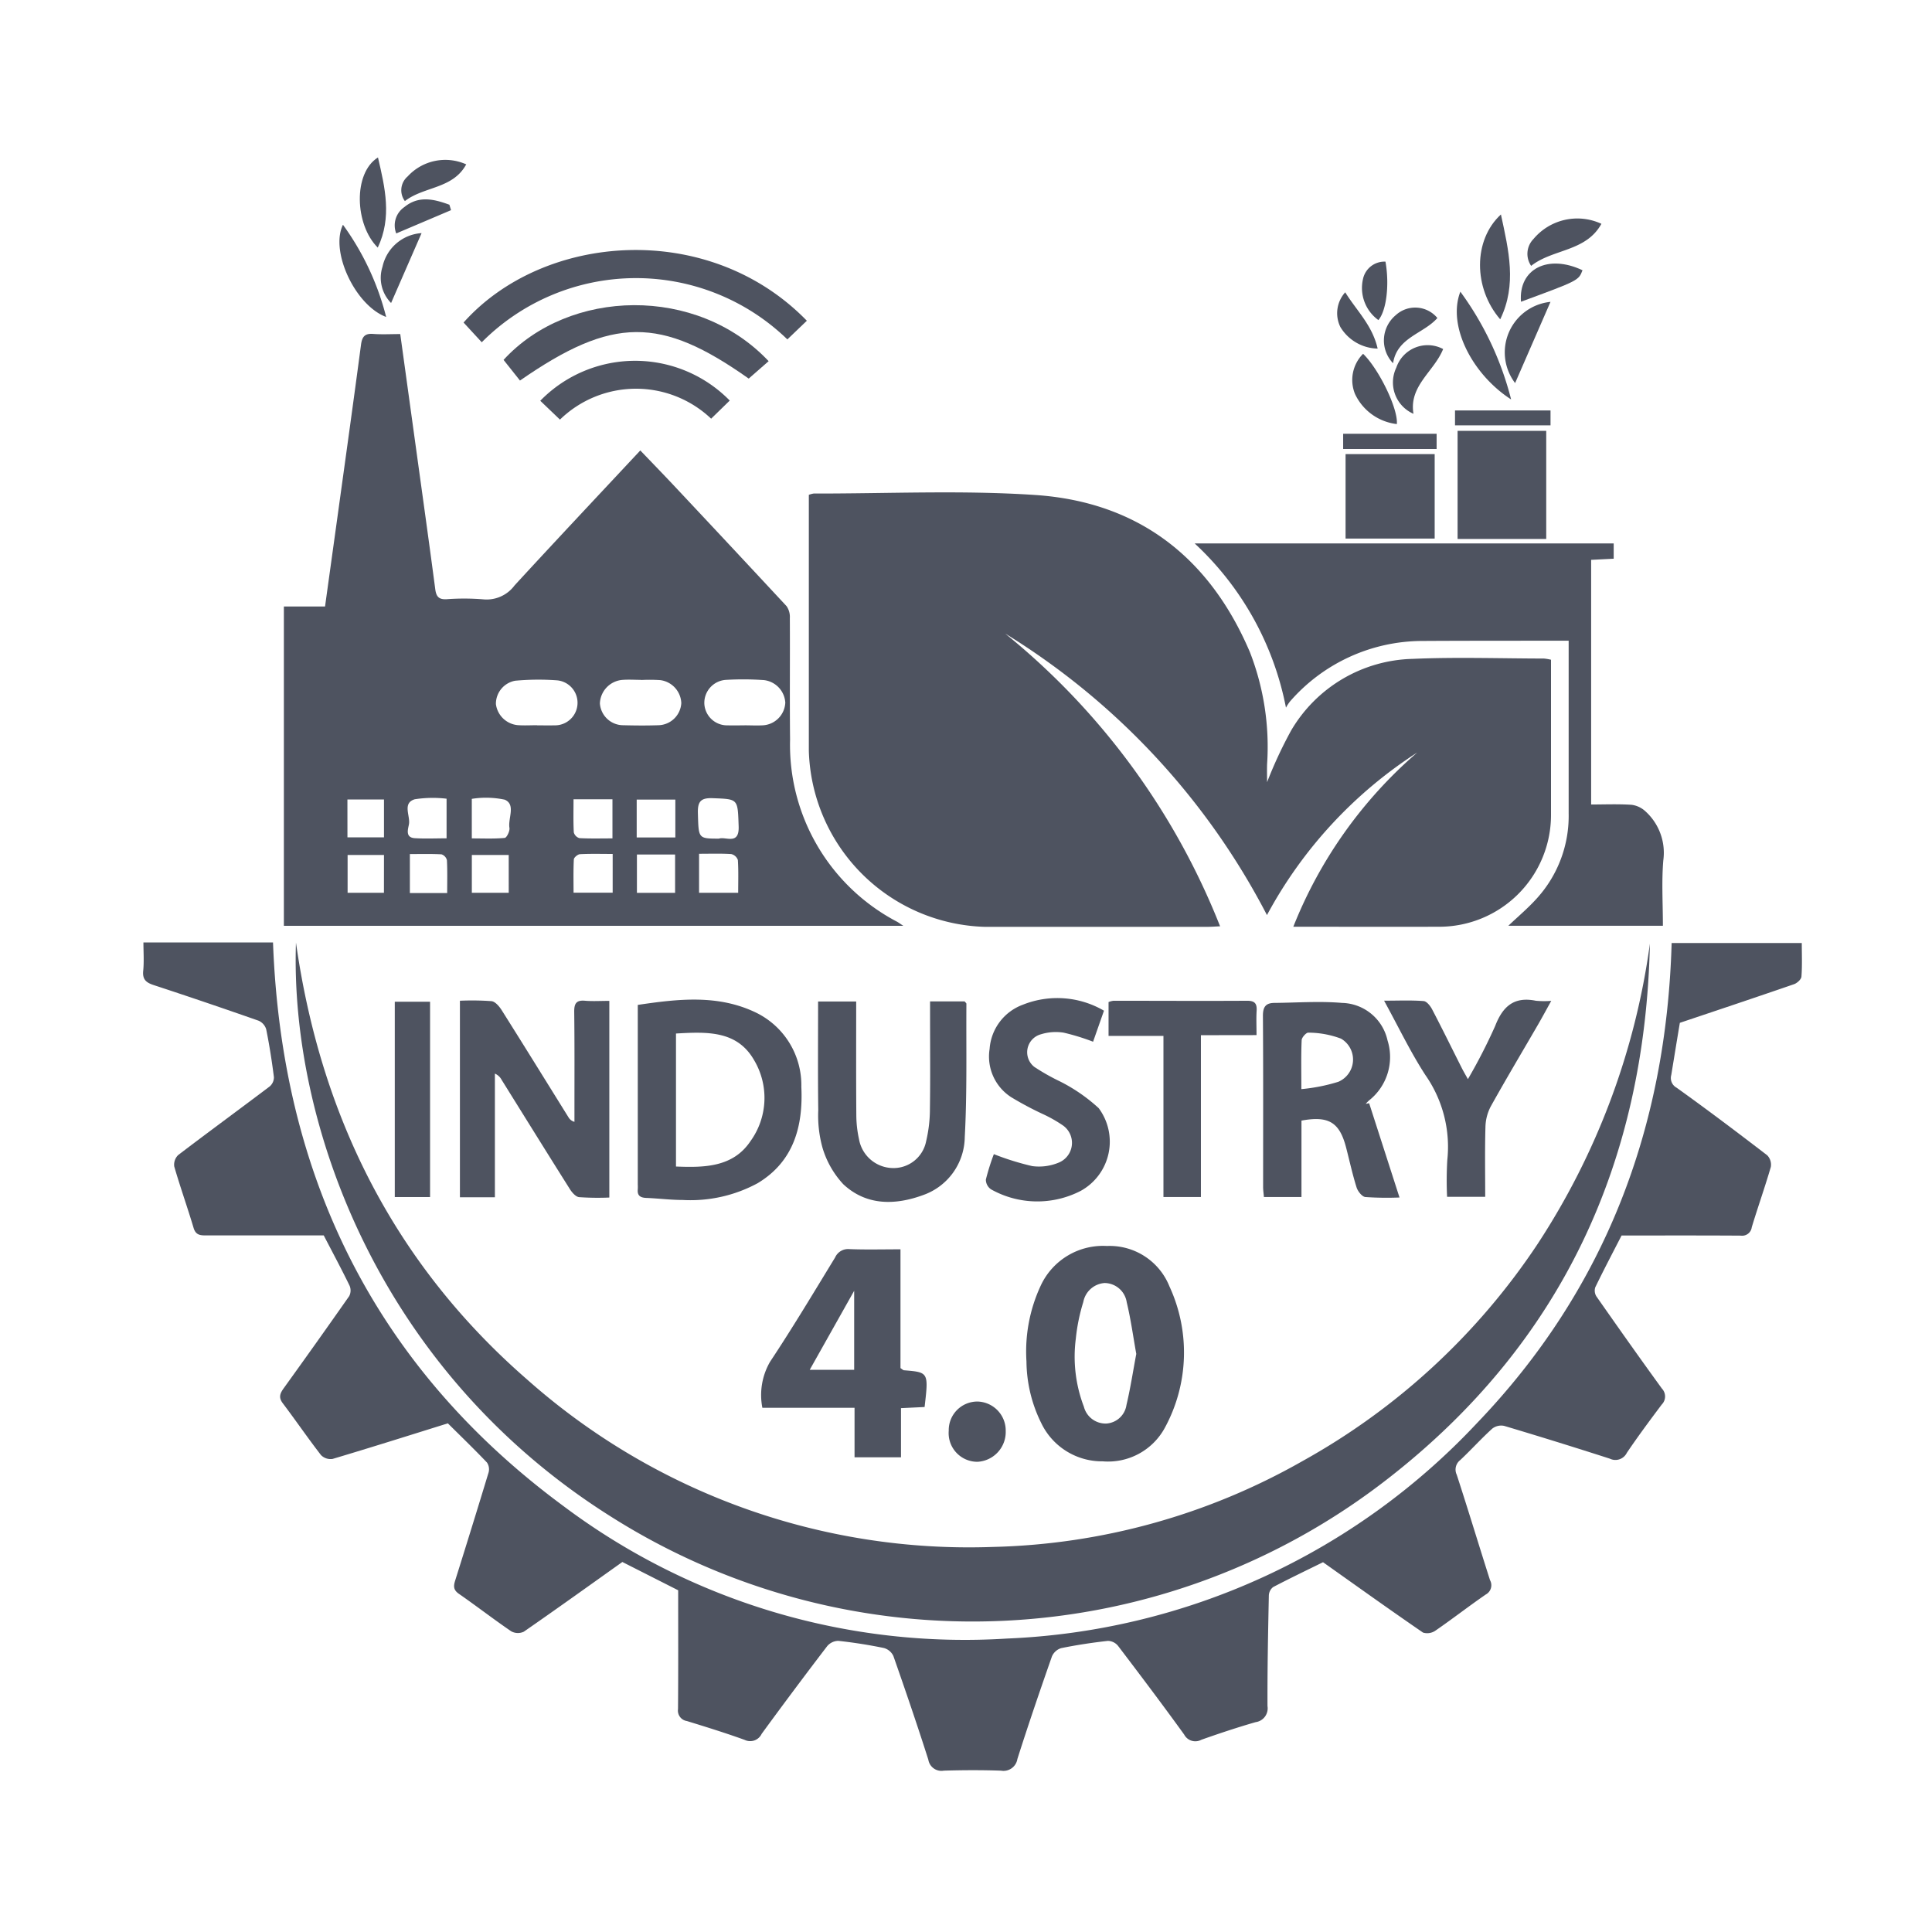
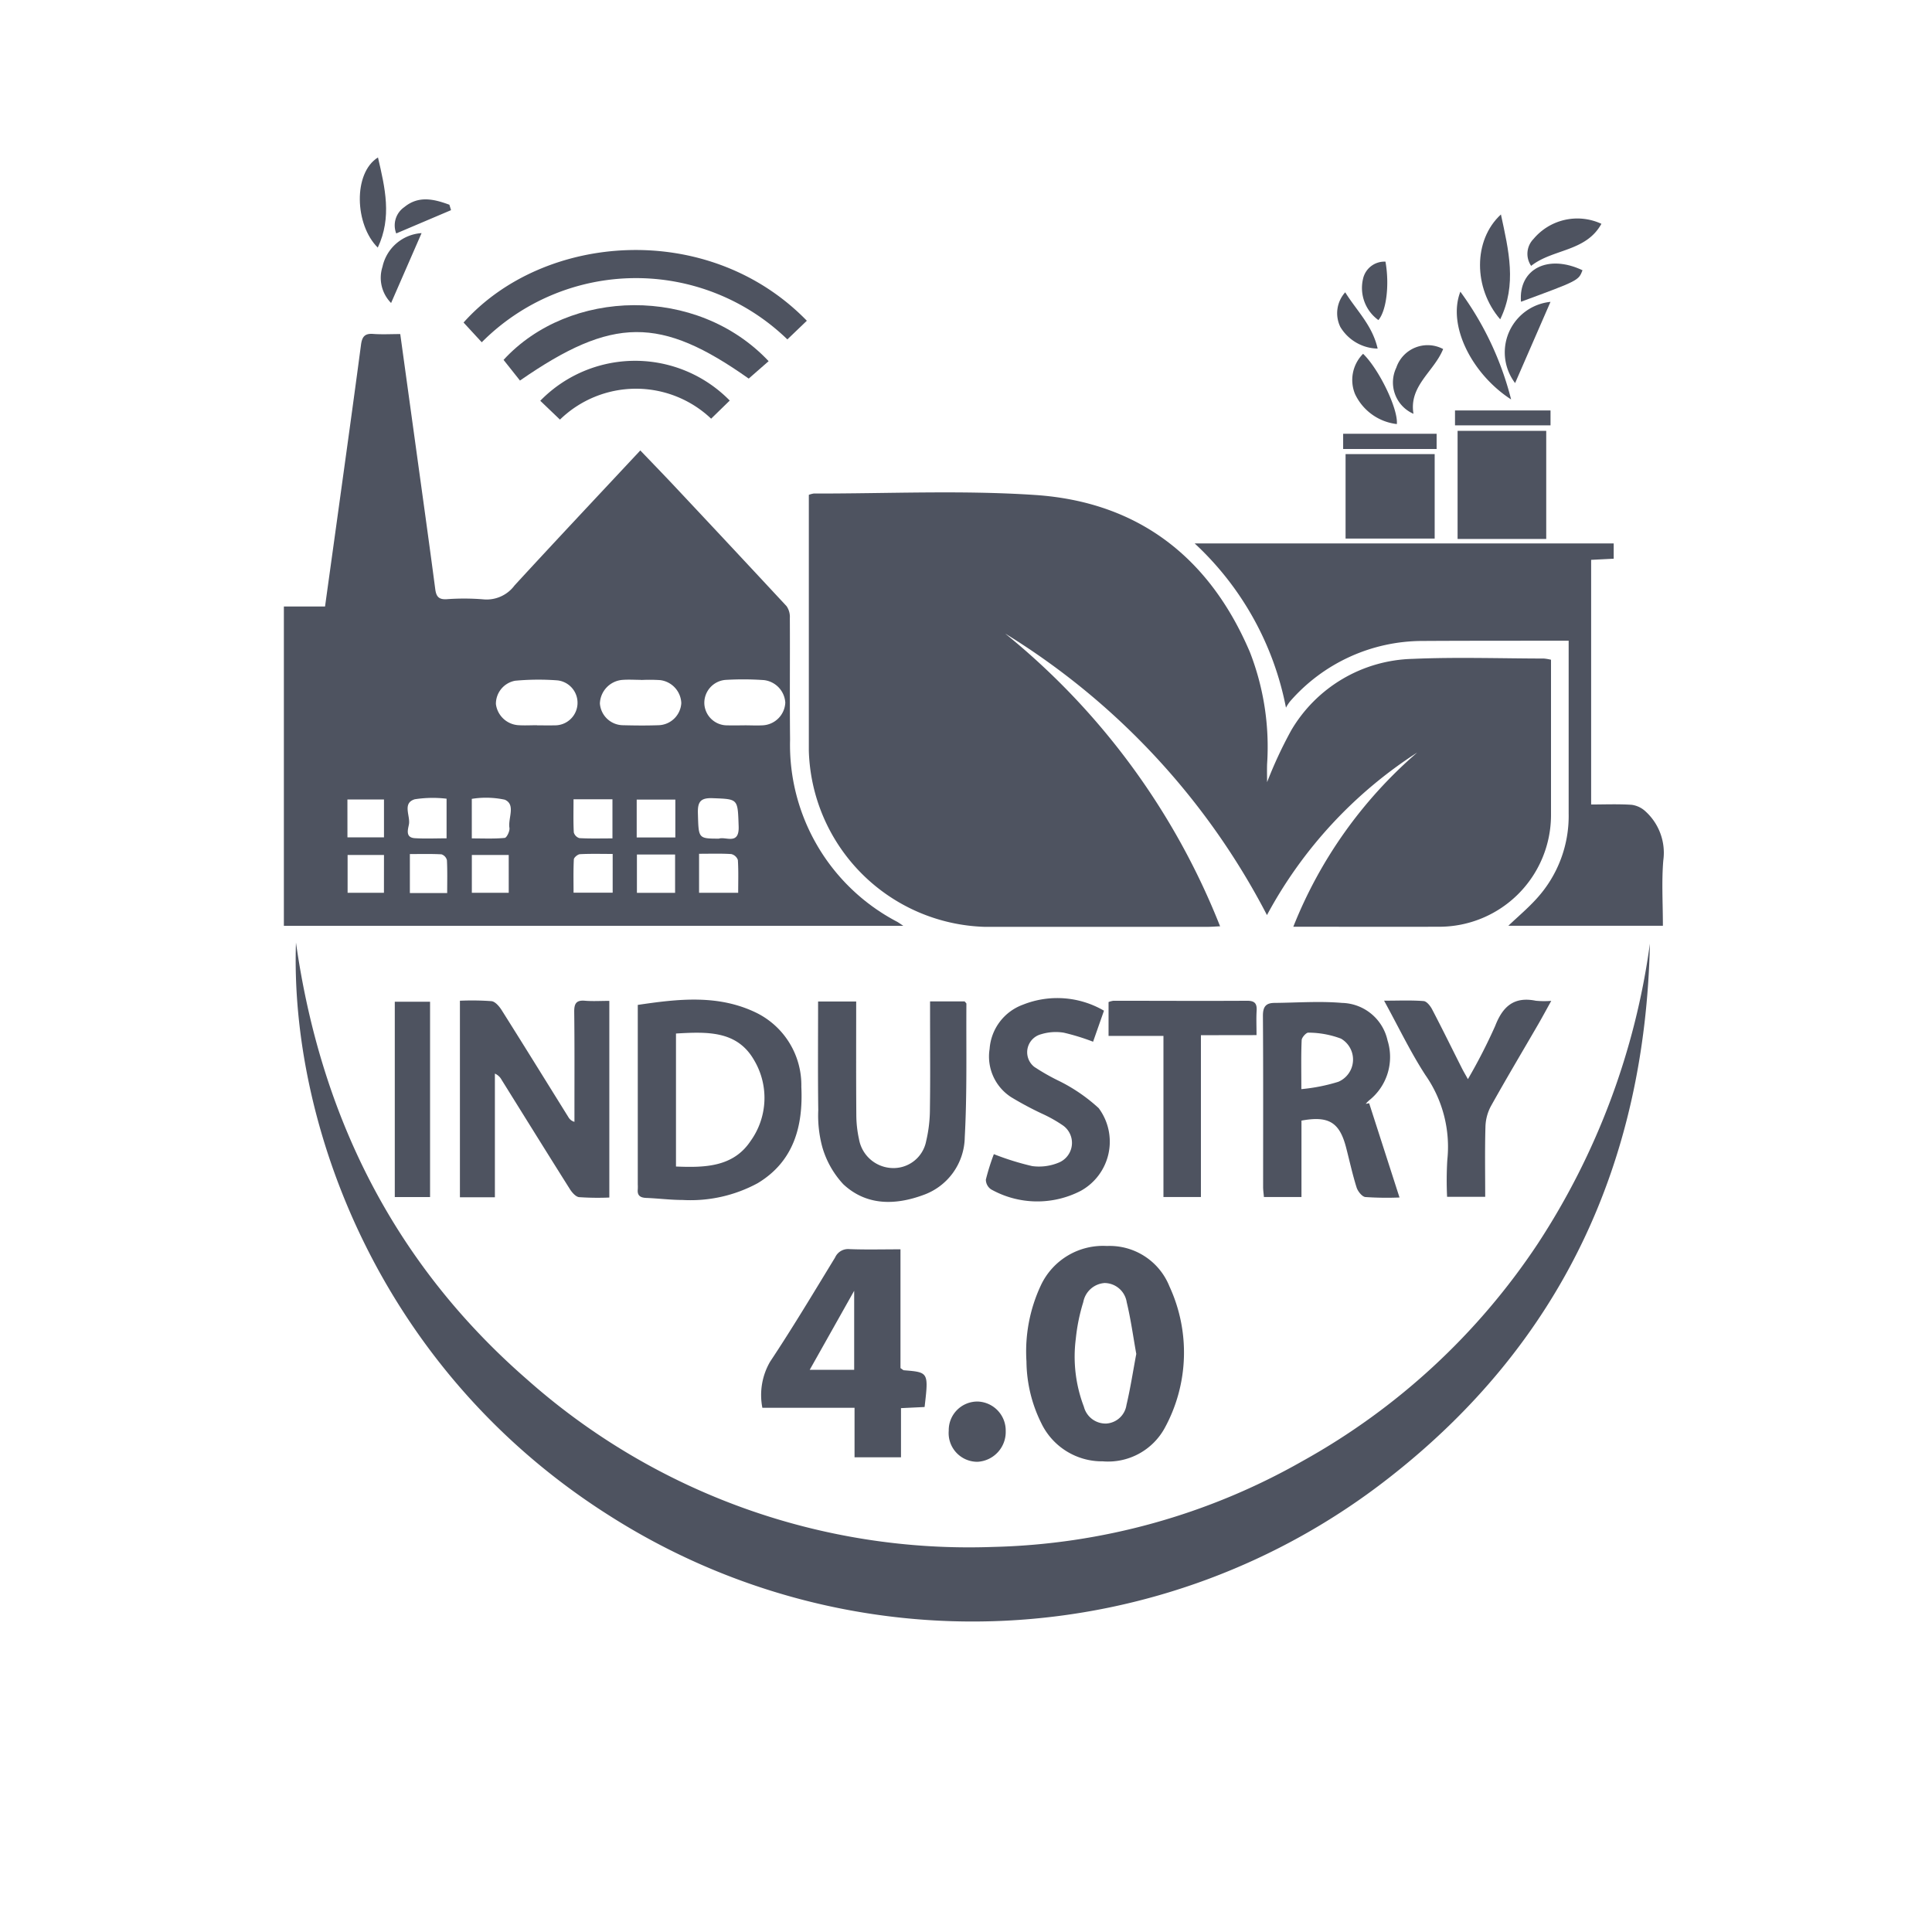
<svg xmlns="http://www.w3.org/2000/svg" height="135" viewBox="0 0 135 135" width="135">
  <clipPath id="a">
    <path d="m0 0h115.908v112.73h-115.908z" />
  </clipPath>
  <path d="m0 0h135v135h-135z" fill="none" />
  <g clip-path="url(#a)" fill="#4e5360" transform="translate(10.001 11)">
    <path d="m287.307 147.557a49.921 49.921 0 0 1 14.993 20.435c-.356.016-.623.037-.89.038q-7.776 0-15.553 0a12.677 12.677 0 0 1 -12.294-12.294q0-8.371 0-16.743v-1.15a1.7 1.7 0 0 1 .336-.091c5.155.009 10.328-.242 15.461.1 7.2.477 12.2 4.346 15.024 10.985a18.225 18.225 0 0 1 1.2 7.827c-.014.442 0 .885 0 1.256a30.363 30.363 0 0 1 1.683-3.615 10.129 10.129 0 0 1 8.488-5c3.054-.133 6.118-.028 9.177-.023a3.417 3.417 0 0 1 .491.084v.93q0 4.972 0 9.943a7.813 7.813 0 0 1 -7.778 7.784c-3.367.01-6.734 0-10.229 0a31.359 31.359 0 0 1 8.659-12.174 30.907 30.907 0 0 0 -10.5 11.359 50.188 50.188 0 0 0 -18.265-19.655" transform="translate(-227.046 -114.266)" />
    <path d="m65.972 72.524c.365 2.644.717 5.191 1.068 7.738.463 3.362.935 6.723 1.378 10.088.069.528.257.731.8.7a16.59 16.59 0 0 1 2.548.009 2.429 2.429 0 0 0 2.192-.97c2.888-3.143 5.815-6.25 8.788-9.434.862.9 1.7 1.763 2.521 2.639q3.861 4.112 7.7 8.243a1.321 1.321 0 0 1 .228.828c.016 2.833-.015 5.667.016 8.5a13.951 13.951 0 0 0 7.482 12.725c.1.055.187.122.428.281h-43.281v-22.313h2.877c.3-2.172.592-4.264.881-6.356.549-3.978 1.105-7.954 1.632-11.934.074-.557.262-.8.847-.755.614.046 1.234.01 1.9.01m24.06 27.339c.423 0 .847.024 1.268 0a1.663 1.663 0 0 0 1.572-1.586 1.687 1.687 0 0 0 -1.5-1.574 20.923 20.923 0 0 0 -2.618-.017 1.61 1.61 0 0 0 -1.538 1.686 1.593 1.593 0 0 0 1.632 1.493c.394.014.789 0 1.184 0m-14.5-.007v.006c.4 0 .794.014 1.19 0a1.576 1.576 0 0 0 .234-3.141 17.643 17.643 0 0 0 -2.961.025 1.64 1.64 0 0 0 -1.344 1.628 1.692 1.692 0 0 0 1.526 1.475c.451.034.906.006 1.359.006m7.255-3.16v-.01c-.451 0-.9-.034-1.352.007a1.714 1.714 0 0 0 -1.522 1.639 1.637 1.637 0 0 0 1.629 1.524c.817.021 1.636.028 2.453 0a1.641 1.641 0 0 0 1.606-1.546 1.683 1.683 0 0 0 -1.465-1.605 11.573 11.573 0 0 0 -1.351-.009m5.441 11.085c.478-.167 1.431.481 1.383-.858-.069-1.942-.015-1.9-1.816-1.969-.845-.033-1.055.249-1.032 1.054.051 1.767.011 1.768 1.464 1.773m-3.04-2.727h-2.7v2.646h2.7zm-4.394 2.712v-2.737h-2.72c0 .809-.022 1.564.019 2.316a.577.577 0 0 0 .393.4c.752.041 1.508.019 2.309.019m8.784 3.8c0-.781.027-1.539-.022-2.291a.645.645 0 0 0 -.465-.415c-.726-.046-1.456-.02-2.246-.02v2.726zm-18.613-3.8c.8 0 1.556.037 2.3-.034.139-.013.367-.481.33-.7-.111-.675.46-1.633-.331-1.972a6.288 6.288 0 0 0 -2.3-.057zm-1.763-2.774a8.2 8.2 0 0 0 -2.22.039c-.885.265-.31 1.144-.408 1.737-.054.327-.29.939.411.983.721.045 1.447.01 2.217.01zm13.3 6.579h2.668v-2.68h-2.668zm-1.694-2.719c-.829 0-1.559-.022-2.285.017-.155.008-.42.229-.428.363-.041.777-.02 1.557-.02 2.329h2.733zm-7.264.073h-2.577v2.642h2.578zm-4.3 2.658c0-.79.021-1.543-.018-2.294a.576.576 0 0 0 -.38-.41c-.743-.041-1.49-.019-2.209-.019v2.723zm-6.969-3.89h2.553v-2.645h-2.555zm2.553 1.232h-2.542v2.641h2.539z" transform="translate(-48.005 -60.18)" />
-     <path d="m.023 322.624h9.053c.605 16.329 7.115 29.673 20.329 39.408a46.725 46.725 0 0 0 30.959 9.231 47.663 47.663 0 0 0 32.836-15.049c8.961-9.337 13.237-20.633 13.606-33.553h9.094c0 .787.035 1.572-.024 2.35-.015.192-.3.453-.517.528-2.644.914-5.3 1.8-7.979 2.7-.2 1.193-.4 2.42-.6 3.646a.769.769 0 0 0 .373.887c2.141 1.533 4.244 3.12 6.333 4.724a.942.942 0 0 1 .25.816c-.411 1.413-.905 2.8-1.331 4.21a.677.677 0 0 1 -.763.587c-2.8-.018-5.593-.009-8.334-.009-.668 1.3-1.274 2.452-1.839 3.622a.757.757 0 0 0 .082.636c1.509 2.157 3.028 4.308 4.576 6.438a.8.8 0 0 1 -.014 1.117c-.833 1.109-1.662 2.224-2.438 3.373a.889.889 0 0 1 -1.191.406q-3.677-1.184-7.379-2.289a1.017 1.017 0 0 0 -.829.188c-.774.7-1.477 1.483-2.241 2.2a.837.837 0 0 0 -.246 1.025c.8 2.449 1.542 4.914 2.326 7.367a.732.732 0 0 1 -.293 1c-1.189.818-2.329 1.707-3.518 2.525a1.009 1.009 0 0 1 -.87.138c-2.331-1.6-4.631-3.248-6.987-4.917-1.118.551-2.314 1.122-3.487 1.737a.784.784 0 0 0 -.3.591c-.053 2.576-.105 5.152-.094 7.728a.971.971 0 0 1 -.828 1.119c-1.277.368-2.541.788-3.795 1.232a.881.881 0 0 1 -1.2-.366c-1.509-2.089-3.061-4.147-4.623-6.2a.941.941 0 0 0 -.706-.344c-1.1.123-2.189.288-3.269.508a1.035 1.035 0 0 0 -.643.582c-.833 2.378-1.649 4.762-2.412 7.163a.985.985 0 0 1 -1.148.815c-1.33-.045-2.664-.041-3.995 0a.927.927 0 0 1 -1.08-.767c-.774-2.428-1.6-4.84-2.442-7.244a1.036 1.036 0 0 0 -.663-.559c-1.052-.216-2.117-.385-3.184-.5a1.038 1.038 0 0 0 -.78.372q-2.322 3.037-4.577 6.125a.886.886 0 0 1 -1.189.422c-1.33-.48-2.682-.9-4.036-1.316a.738.738 0 0 1 -.62-.837c.023-2.771.011-5.543.011-8.3l-3.9-1.977c-2.311 1.644-4.585 3.278-6.887 4.871a.967.967 0 0 1 -.877-.026c-1.239-.845-2.427-1.767-3.66-2.622-.393-.273-.38-.542-.258-.929q1.185-3.766 2.333-7.544a.844.844 0 0 0 -.112-.7c-.895-.94-1.83-1.842-2.733-2.738-2.7.843-5.372 1.687-8.053 2.486a.941.941 0 0 1 -.812-.268c-.918-1.186-1.766-2.426-2.671-3.623-.31-.41-.188-.693.068-1.049q2.308-3.2 4.575-6.436a.855.855 0 0 0 .028-.725c-.543-1.12-1.133-2.218-1.807-3.516-2.667 0-5.431 0-8.195 0-.42 0-.746-.009-.9-.526-.428-1.437-.934-2.851-1.351-4.291a.935.935 0 0 1 .276-.8c2.116-1.614 4.266-3.185 6.389-4.79a.845.845 0 0 0 .3-.645c-.141-1.123-.316-2.243-.54-3.351a.953.953 0 0 0 -.532-.6q-3.646-1.28-7.317-2.485c-.531-.174-.806-.384-.745-1 .065-.658.015-1.327.015-2" transform="translate(0 -267.768)" />
    <path d="m157.323 322.742c-.328 15.266-6.166 27.93-18.274 37.362a47.2 47.2 0 0 1 -54.364 2.652c-16.276-10.264-22.395-27.572-21.969-40.084 1.721 12.131 6.879 22.465 16.162 30.538a46.5 46.5 0 0 0 32.541 11.69 45.871 45.871 0 0 0 21.631-6 47.169 47.169 0 0 0 16.433-15.179 50.708 50.708 0 0 0 7.84-20.976" transform="translate(-52.036 -267.807)" />
    <path d="m438.5 170.109a21.134 21.134 0 0 0 -6.379-11.476h29.279v1.067l-1.576.08v17.095c.934 0 1.887-.042 2.832.022a1.757 1.757 0 0 1 .98.472 3.907 3.907 0 0 1 1.23 3.418c-.124 1.487-.028 2.993-.028 4.562h-10.8c.667-.636 1.392-1.242 2.015-1.939a8.563 8.563 0 0 0 2.2-5.906q0-5.523 0-11.047c0-.3 0-.607 0-1.028h-1.174c-3.031.006-6.062 0-9.093.019a12.288 12.288 0 0 0 -9.206 4.229 2.88 2.88 0 0 0 -.279.43" transform="translate(-358.643 -131.66)" />
    <path d="m363 455.418a10.893 10.893 0 0 1 1.01-5.328 4.794 4.794 0 0 1 4.613-2.742 4.5 4.5 0 0 1 4.367 2.822 11.007 11.007 0 0 1 -.325 9.889 4.508 4.508 0 0 1 -4.329 2.337 4.707 4.707 0 0 1 -4.309-2.686 9.851 9.851 0 0 1 -1.027-4.292m7.673-.528c-.222-1.236-.384-2.437-.667-3.608a1.58 1.58 0 0 0 -1.548-1.346 1.632 1.632 0 0 0 -1.487 1.329 13.019 13.019 0 0 0 -.523 2.562 9.8 9.8 0 0 0 .564 4.752 1.564 1.564 0 0 0 1.584 1.175 1.519 1.519 0 0 0 1.391-1.293c.278-1.174.46-2.37.686-3.57" transform="translate(-301.276 -371.284)" />
    <path d="m140.64 346.48v13.745a19.3 19.3 0 0 1 -2.112-.027c-.237-.026-.5-.33-.649-.569-1.6-2.538-3.182-5.089-4.769-7.636a.964.964 0 0 0 -.466-.428v8.64h-2.444v-13.732a18.773 18.773 0 0 1 2.21.03c.26.031.542.365.708.628 1.57 2.49 3.117 4.994 4.673 7.494a.686.686 0 0 0 .412.31q0-.477 0-.954c0-2.238.012-4.477-.016-6.715-.007-.566.118-.848.747-.793.531.046 1.068.01 1.705.01" transform="translate(-108.064 -287.546)" />
    <path d="m203.265 346.469c2.845-.422 5.628-.74 8.284.552a5.634 5.634 0 0 1 3.141 5.173c.131 2.721-.511 5.208-3.054 6.735a9.846 9.846 0 0 1 -5.236 1.171c-.846 0-1.692-.11-2.539-.143-.416-.016-.647-.155-.6-.607a3.142 3.142 0 0 0 0-.34v-12.541m2.67 2v9.294c2.012.083 4 .041 5.213-1.784a5.16 5.16 0 0 0 .253-5.636c-1.189-2.087-3.272-2-5.466-1.874" transform="translate(-168.697 -287.251)" />
    <path d="m260.655 463.178v-3.457h-6.441a4.639 4.639 0 0 1 .541-3.222c1.581-2.381 3.049-4.838 4.54-7.279a.993.993 0 0 1 1-.587c1.156.045 2.315.014 3.57.014v8.3c.144.094.188.147.236.151 1.732.14 1.732.139 1.449 2.568l-1.649.079v3.435zm-.026-11.634-3.107 5.524h3.107z" transform="translate(-210.944 -372.35)" />
    <path d="m467.6 354.133 2.123 6.593a22.163 22.163 0 0 1 -2.387-.032c-.232-.026-.527-.4-.613-.671-.288-.915-.491-1.857-.732-2.787-.456-1.761-1.211-2.234-3.119-1.883v5.341h-2.624c-.022-.263-.056-.483-.056-.7 0-3.99.014-7.981-.014-11.971 0-.625.208-.889.8-.894 1.575-.014 3.16-.134 4.724 0a3.339 3.339 0 0 1 3.184 2.621 3.867 3.867 0 0 1 -1.3 4.2 2.683 2.683 0 0 0 -.224.234l.239-.046m-4.737-.985a12.471 12.471 0 0 0 2.583-.512 1.689 1.689 0 0 0 .188-3.015 6.54 6.54 0 0 0 -2.282-.419c-.144-.014-.459.332-.467.521-.047 1.043-.022 2.089-.022 3.425" transform="translate(-381.932 -288.05)" />
    <path d="m277.336 346.844h2.664c0 2.685-.011 5.313.009 7.941a7.983 7.983 0 0 0 .188 1.68 2.438 2.438 0 0 0 2.3 2.016 2.323 2.323 0 0 0 2.394-1.889 9.82 9.82 0 0 0 .261-2.265c.032-2.208.01-4.416.01-6.624 0-.276 0-.552 0-.865h2.415c.061.078.124.121.124.164-.022 3.109.054 6.225-.115 9.326a4.348 4.348 0 0 1 -2.911 4.043c-1.954.716-3.961.749-5.574-.756a6.418 6.418 0 0 1 -1.465-2.586 8.435 8.435 0 0 1 -.286-2.6c-.034-2.512-.012-5.024-.012-7.589" transform="translate(-230.174 -287.864)" />
    <path d="m354.557 346.356-.76 2.165a15.4 15.4 0 0 0 -2.055-.633 3.486 3.486 0 0 0 -1.58.111 1.3 1.3 0 0 0 -.473 2.28 15.01 15.01 0 0 0 1.753.995 11.871 11.871 0 0 1 2.746 1.887 3.925 3.925 0 0 1 -1.248 5.778 6.608 6.608 0 0 1 -6.268-.1.824.824 0 0 1 -.367-.685 15.907 15.907 0 0 1 .558-1.777 18.982 18.982 0 0 0 2.68.835 3.587 3.587 0 0 0 1.881-.255 1.491 1.491 0 0 0 .284-2.574 9.6 9.6 0 0 0 -1.468-.829 22.943 22.943 0 0 1 -2.161-1.155 3.375 3.375 0 0 1 -1.512-3.376 3.558 3.558 0 0 1 2.32-3.087 6.477 6.477 0 0 1 5.668.415" transform="translate(-287.418 -286.73)" />
    <path d="m510 346.213c1.027 0 1.9-.04 2.761.028.219.018.475.347.6.592.708 1.354 1.38 2.727 2.068 4.091.112.222.239.435.425.772a38.467 38.467 0 0 0 1.906-3.717c.536-1.384 1.33-2.067 2.843-1.761a6.283 6.283 0 0 0 1.075.008c-.349.629-.623 1.138-.912 1.639-1.107 1.91-2.239 3.806-3.313 5.734a3.233 3.233 0 0 0 -.373 1.433c-.046 1.607-.017 3.216-.017 4.887h-2.663a24.08 24.08 0 0 1 .015-2.572 8.749 8.749 0 0 0 -1.518-5.917c-1.047-1.606-1.877-3.353-2.9-5.217" transform="translate(-423.284 -287.29)" />
    <path d="m403.218 348.977v11.308h-2.618v-11.258h-3.836v-2.365a1.472 1.472 0 0 1 .342-.091c3.114 0 6.228.019 9.342 0 .54 0 .693.2.663.7-.032.531-.007 1.066-.007 1.7z" transform="translate(-329.304 -287.642)" />
    <path d="m132.961 44.5-1.271-1.379c5.6-6.275 17.121-7.179 23.987-.125l-1.361 1.304a15.2 15.2 0 0 0 -21.355.2" transform="translate(-109.299 -31.584)" />
    <path d="m0 0h6.194v7.554h-6.194z" transform="translate(91.849 19.106)" />
    <path d="m0 0h6.226v5.902h-6.226z" transform="translate(84.022 20.731)" />
    <path d="m149.275 65.981-1.147-1.445c4.584-5 13.516-5.224 18.522.09l-1.392 1.217c-6.165-4.36-9.508-4.353-15.984.138" transform="translate(-122.942 -50.389)" />
    <path d="m0 0h2.465v13.648h-2.465z" transform="translate(17.585 58.997)" />
    <path d="m164.584 87.691-1.376-1.317a9.259 9.259 0 0 1 13.239-.015l-1.3 1.267a7.624 7.624 0 0 0 -10.564.065" transform="translate(-135.457 -69.37)" />
    <path d="m331.072 513.3a2 2 0 0 1 2.033-2.045 2.025 2.025 0 0 1 1.948 2.063 2.085 2.085 0 0 1 -1.967 2.147 2.005 2.005 0 0 1 -2.015-2.164" transform="translate(-274.779 -424.321)" />
    <path d="m550.87 23.434c.542 2.518 1.131 4.9-.05 7.328-1.879-2.175-1.9-5.537.05-7.328" transform="translate(-455.993 -19.449)" />
    <path d="m540.11 55.176a21.775 21.775 0 0 1 3.546 7.529c-2.725-1.759-4.47-5.158-3.546-7.529" transform="translate(-448.067 -45.794)" />
    <path d="m574 25.518c-1.084 1.963-3.4 1.744-4.91 2.939a1.484 1.484 0 0 1 .164-1.879 3.994 3.994 0 0 1 4.746-1.06" transform="translate(-472.101 -20.879)" />
    <path d="m517.289 77.547c-.634 1.578-2.406 2.569-2.074 4.528a2.391 2.391 0 0 1 -1.2-3.226 2.31 2.31 0 0 1 3.272-1.3" transform="translate(-426.448 -64.16)" />
    <path d="m499.962 85.591a3.694 3.694 0 0 1 -2.922-2.1 2.589 2.589 0 0 1 .564-2.81c1.086 1.042 2.46 3.835 2.358 4.914" transform="translate(-412.358 -66.959)" />
    <path d="m90.325 0c.492 2.116.99 4.182-.014 6.3-1.611-1.593-1.738-5.209.014-6.3" transform="translate(-73.915 .001)" />
    <path d="m562.761 59.36-2.473 5.675a3.548 3.548 0 0 1 2.473-5.675" transform="translate(-464.42 -49.267)" />
-     <path d="m80.925 27.677a18.8 18.8 0 0 1 3.018 6.441c-2.158-.8-3.932-4.585-3.018-6.441" transform="translate(-66.961 -22.971)" />
    <path d="m0 0h6.674v1.041h-6.674z" transform="translate(91.669 17.681)" />
    <path d="m0 0h6.531v1.064h-6.531z" transform="translate(83.853 19.31)" />
-     <path d="m513.653 62.4c-.971 1.111-2.825 1.35-3.1 3.165a2.3 2.3 0 0 1 .189-3.361 2.01 2.01 0 0 1 2.907.2" transform="translate(-423.212 -51.183)" />
-     <path d="m110.6 1.385c-.932 1.722-2.95 1.531-4.285 2.565a1.266 1.266 0 0 1 .193-1.722 3.569 3.569 0 0 1 4.092-.844" transform="translate(-88.024 -.899)" />
    <path d="m566.18 46.285c-.18-2.308 1.9-3.344 4.3-2.2-.278.718-.278.718-4.3 2.2" transform="translate(-469.902 -36.2)" />
    <path d="m100.63 31.107-2.13 4.883a2.506 2.506 0 0 1 -.6-2.536 2.992 2.992 0 0 1 2.733-2.347" transform="translate(-81.173 -25.818)" />
    <path d="m502.423 42.839c.29 1.627.062 3.435-.495 4.082a2.765 2.765 0 0 1 -1.076-2.867 1.531 1.531 0 0 1 1.571-1.216" transform="translate(-415.613 -35.555)" />
    <path d="m491.218 55.431c.814 1.305 1.892 2.3 2.266 3.933a3.109 3.109 0 0 1 -2.606-1.511 2.18 2.18 0 0 1 .34-2.422" transform="translate(-407.221 -46.006)" />
    <path d="m107.32 18-3.829 1.627a1.55 1.55 0 0 1 .567-1.842c1-.823 2.085-.555 3.148-.164z" transform="translate(-85.805 -14.315)" />
  </g>
</svg>